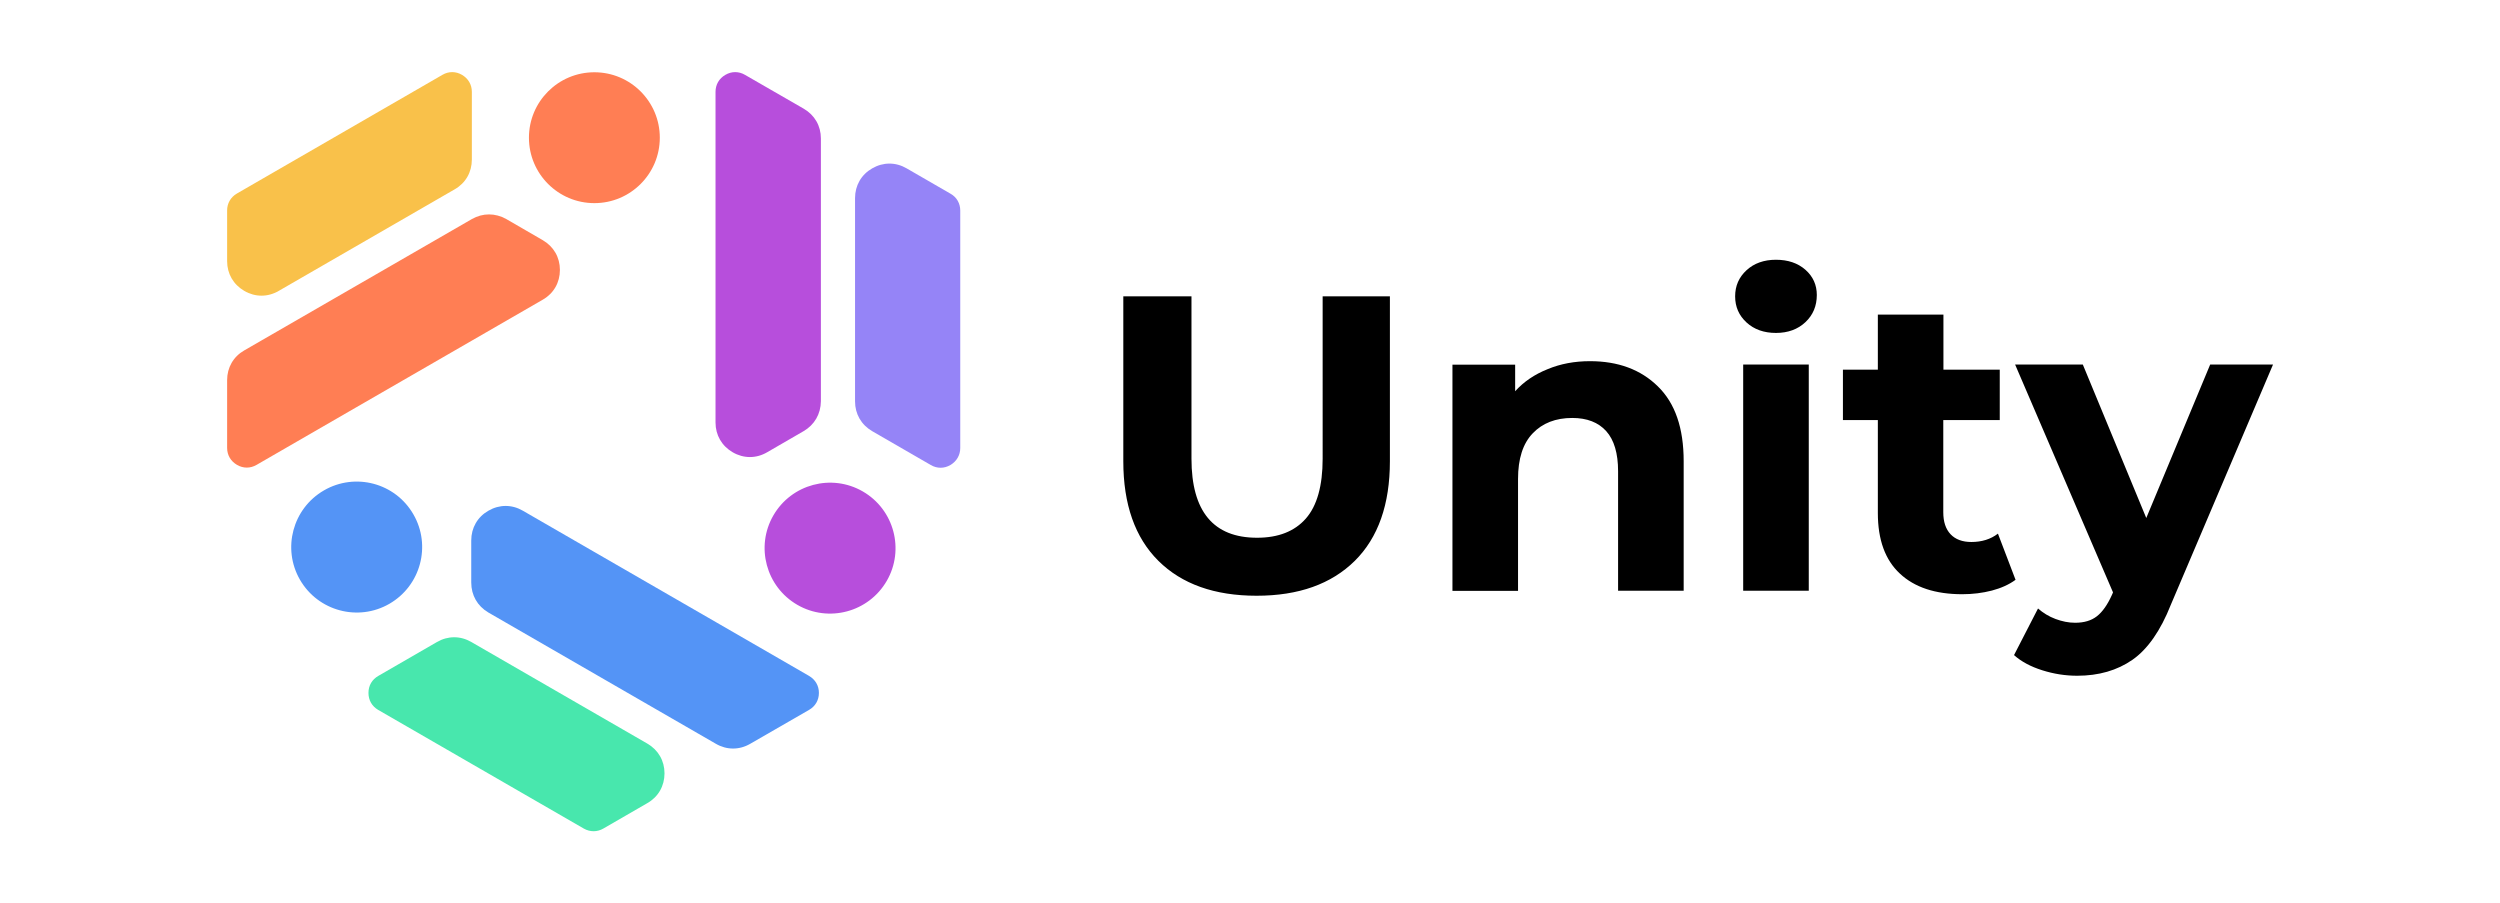
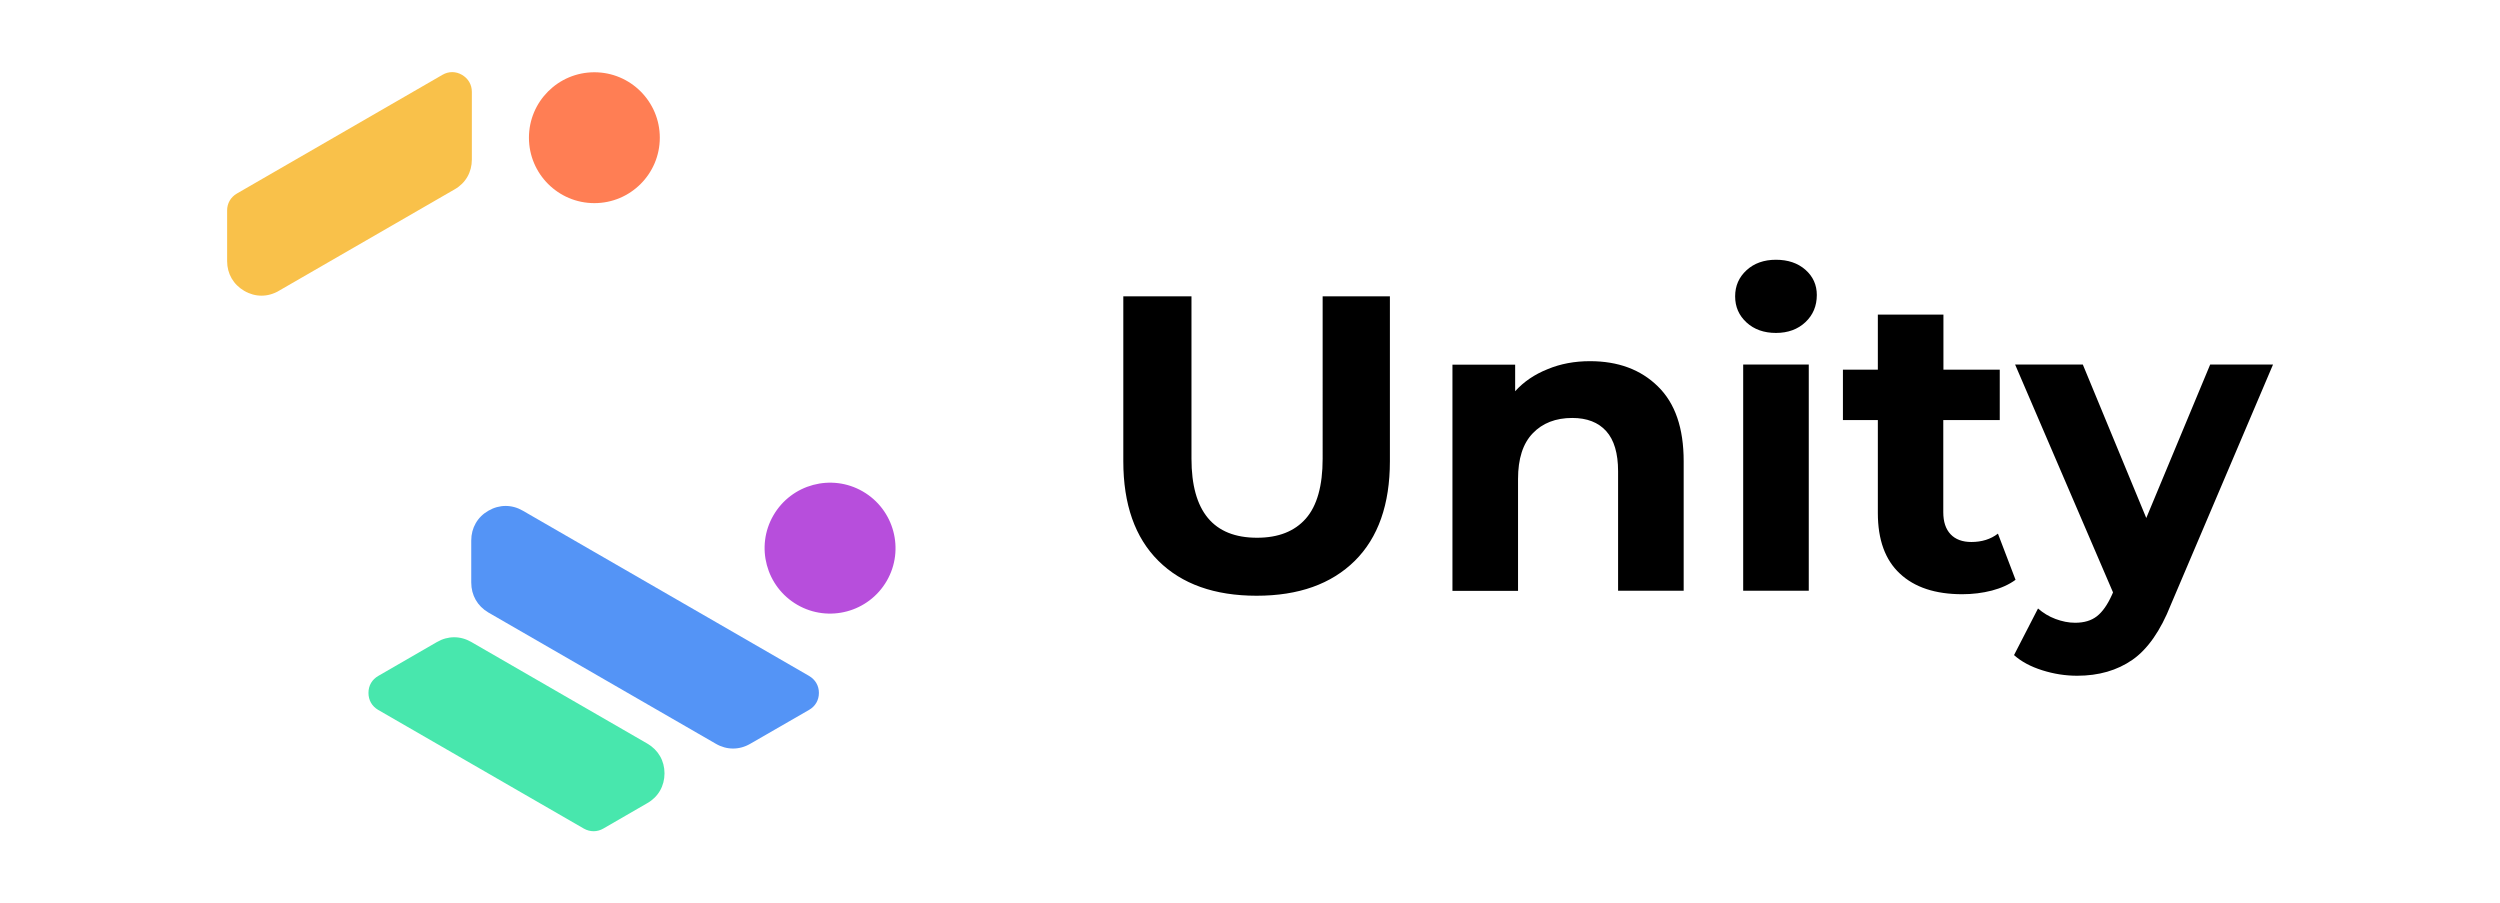
<svg xmlns="http://www.w3.org/2000/svg" x="0px" y="0px" viewBox="0 0 1646.7 595.1" style="enable-background:new 0 0 1646.7 595.1;" xml:space="preserve">
  <style type="text/css">	.st0{fill:#FF7E54;}	.st1{fill:#F9C14A;}	.st2{fill:#5494F6;}	.st3{fill:#48E7AD;}	.st4{fill:#B74EDC;}	.st5{fill:#9584F7;}</style>
-   <path class="st0" d="M333.5,144.3l24,13.9c7.2,4.2,11.3,11.3,11.3,19.6c0,8.3-4.1,15.5-11.3,19.6l-46.6,26.9l-80.6,46.5l-61.3,35.4 c-4.1,2.4-8.8,2.4-12.9,0c-4.1-2.4-6.5-6.4-6.5-11.2v-44.6c0-8.3,4.1-15.5,11.3-19.6l149.9-86.5C318,140.2,326.2,140.2,333.5,144.3" />
  <path class="st0" d="M391.5,133.8c-23.8,0-43.1-19.3-43.1-43.1c0-23.8,19.3-43.1,43.1-43.1c23.8,0,43.1,19.3,43.1,43.1 S415.3,133.8,391.5,133.8" />
  <path class="st1" d="M156,127.5c45.2-26.1,90.3-52.1,135.4-78.2c4.1-2.4,8.8-2.4,12.9,0c4.1,2.4,6.5,6.4,6.5,11.2v44.6 c0,8.3-4.1,15.5-11.3,19.6l-115.9,66.9c-7.2,4.2-15.5,4.2-22.7,0c-7.2-4.2-11.3-11.3-11.3-19.6v-33.4 C149.6,134,151.9,129.9,156,127.5" />
  <path class="st2" d="M310.4,383.7V356c0-8.3,4.1-15.5,11.3-19.6c7.2-4.2,15.5-4.2,22.7,0l46.6,26.9l80.6,46.5l61.3,35.4 c4.1,2.4,6.5,6.4,6.5,11.2c0,4.7-2.3,8.8-6.5,11.2l-38.7,22.3c-7.2,4.2-15.5,4.2-22.7,0l-149.9-86.5 C314.5,399.2,310.4,392.1,310.4,383.7" />
-   <path class="st2" d="M272.3,338.8c11.9,20.6,4.8,47-15.8,58.9c-20.6,11.9-47,4.8-58.9-15.8c-11.9-20.6-4.8-47,15.8-58.9 C234,311.1,260.4,318.1,272.3,338.8" />
  <path class="st3" d="M384.6,545.8c-45.2-26.1-90.3-52.1-135.5-78.2c-4.1-2.4-6.4-6.4-6.4-11.2s2.3-8.8,6.5-11.2l38.6-22.3 c7.2-4.2,15.5-4.2,22.7,0l115.9,66.9c7.2,4.2,11.3,11.3,11.3,19.6s-4.1,15.5-11.3,19.6l-28.9,16.7 C393.4,548.1,388.7,548.1,384.6,545.8" />
-   <path class="st4" d="M529.3,284l-24,13.9c-7.2,4.2-15.5,4.2-22.7,0c-7.2-4.2-11.3-11.3-11.3-19.6V60.5c0-4.7,2.3-8.8,6.5-11.2 c4.1-2.4,8.8-2.4,12.9,0l38.7,22.3c7.2,4.2,11.3,11.3,11.3,19.6v173.1C540.6,272.7,536.5,279.8,529.3,284" />
  <path class="st4" d="M509.4,339.5c11.9-20.6,38.3-27.7,58.9-15.8c20.6,11.9,27.7,38.3,15.8,58.9c-11.9,20.6-38.3,27.7-58.9,15.8 C504.6,386.5,497.5,360.1,509.4,339.5" />
-   <path class="st5" d="M632.5,138.7c0,52.1,0,104.3,0,156.4c0,4.7-2.4,8.8-6.5,11.2c-4.1,2.4-8.8,2.4-12.9,0L574.5,284 c-7.2-4.2-11.3-11.3-11.3-19.6V130.5c0-8.3,4.1-15.5,11.3-19.6c7.2-4.2,15.5-4.2,22.7,0l28.9,16.7 C630.2,129.9,632.5,134,632.5,138.7" />
  <path d="M1497.2,240.1l-67.3,158.2c-6.8,17.2-15.3,29.3-25.3,36.3c-10.1,7-22.2,10.5-36.4,10.5c-7.8,0-15.4-1.2-23-3.6 c-7.6-2.4-13.8-5.7-18.6-10l15.8-30.7c3.3,2.9,7.2,5.3,11.5,6.9s8.6,2.5,12.9,2.5c5.9,0,10.7-1.4,14.4-4.3c3.7-2.9,7-7.6,10-14.3 l0.6-1.4l-64.5-150.1h44.6l41.8,101.1l42.1-101.1L1497.2,240.1L1497.2,240.1z M1327.6,381.9c-4.2,3.1-9.5,5.5-15.6,7.1 c-6.2,1.6-12.7,2.4-19.5,2.4c-17.7,0-31.4-4.5-41.1-13.6c-9.7-9-14.5-22.3-14.5-39.9v-61.2h-23v-33.2h23v-36.3h43.2v36.3h37.1v33.2 H1280v60.7c0,6.3,1.6,11.1,4.8,14.5s7.8,5.1,13.7,5.1c6.8,0,12.7-1.8,17.5-5.5L1327.6,381.9L1327.6,381.9z M1169.8,219.3 c-7.9,0-14.4-2.3-19.4-6.9c-5-4.6-7.5-10.3-7.5-17.2s2.5-12.6,7.5-17.2c5-4.6,11.5-6.9,19.4-6.9c7.9,0,14.4,2.2,19.4,6.6 s7.5,10,7.5,16.6c0,7.2-2.5,13.2-7.5,17.9C1184.2,216.9,1177.7,219.3,1169.8,219.3L1169.8,219.3z M1148.2,240.1h43.2v149h-43.2 V240.1L1148.2,240.1z M1047.3,237.9c18.5,0,33.4,5.5,44.7,16.6c11.4,11.1,17,27.5,17,49.3v85.3h-43.2v-78.7 c0-11.8-2.6-20.6-7.8-26.4s-12.7-8.7-22.4-8.7c-10.9,0-19.6,3.4-26,10.1c-6.5,6.7-9.7,16.8-9.7,30.1v73.7h-43.2v-149H998v17.5 c5.7-6.3,12.8-11.1,21.3-14.5C1027.9,239.6,1037.2,237.9,1047.3,237.9L1047.3,237.9z M827.7,392.4c-27.7,0-49.3-7.7-64.7-23 c-15.4-15.3-23.1-37.2-23.1-65.6V195.2h44.9v106.9c0,34.7,14.4,52.1,43.2,52.1c14,0,24.7-4.2,32.1-12.6c7.4-8.4,11.1-21.6,11.1-39.5 V195.2h44.3v108.6c0,28.4-7.7,50.3-23.1,65.6C876.9,384.7,855.4,392.4,827.7,392.4L827.7,392.4z" />
</svg>